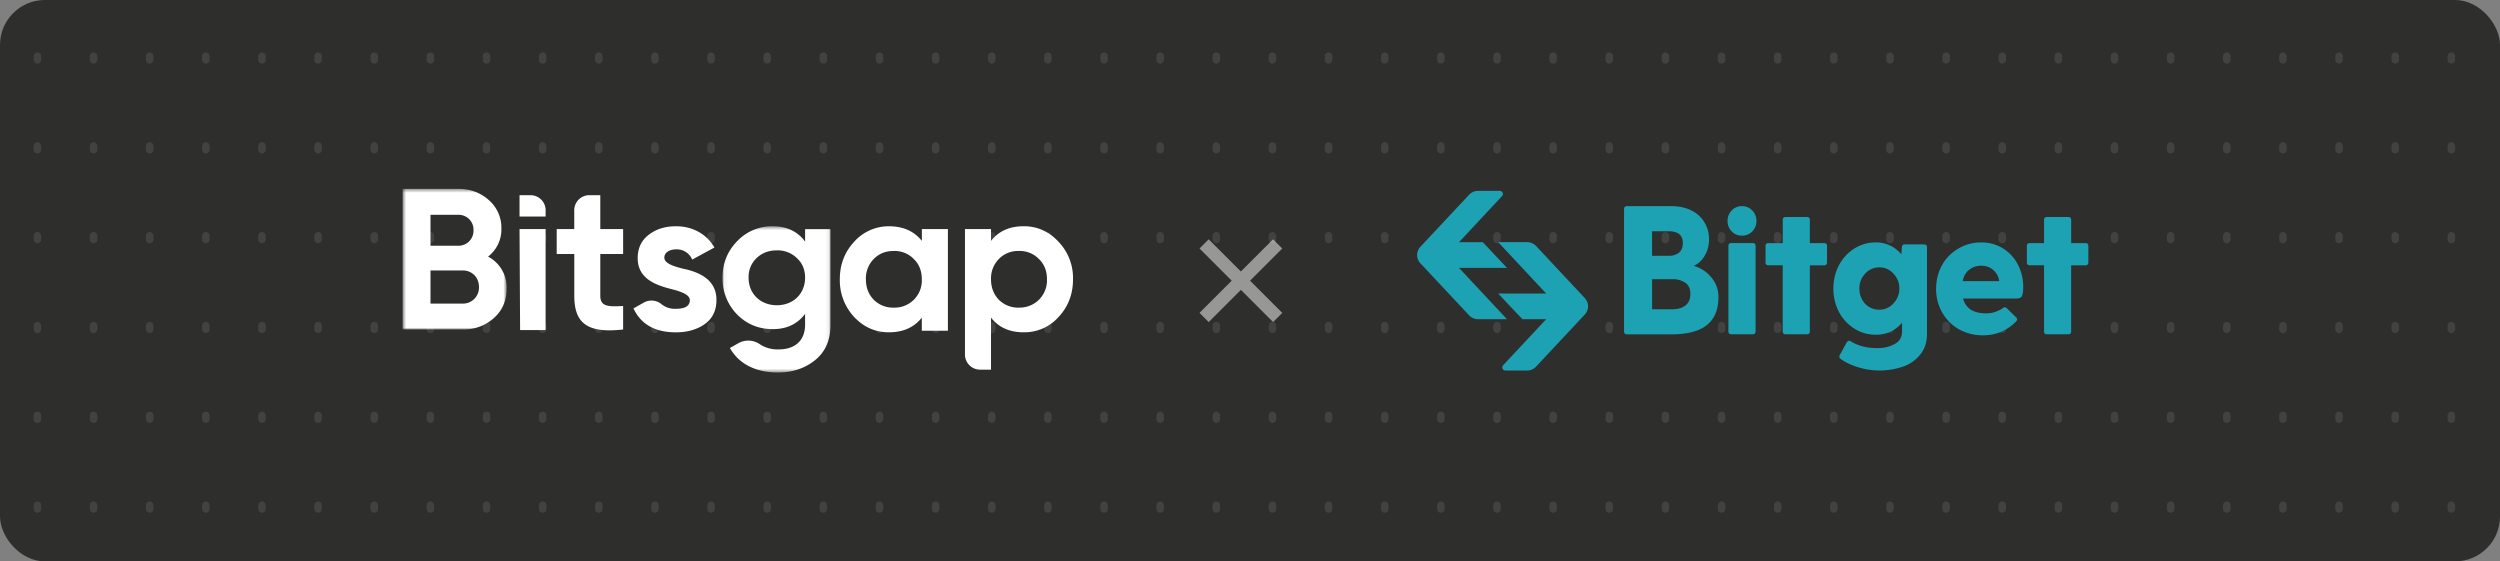
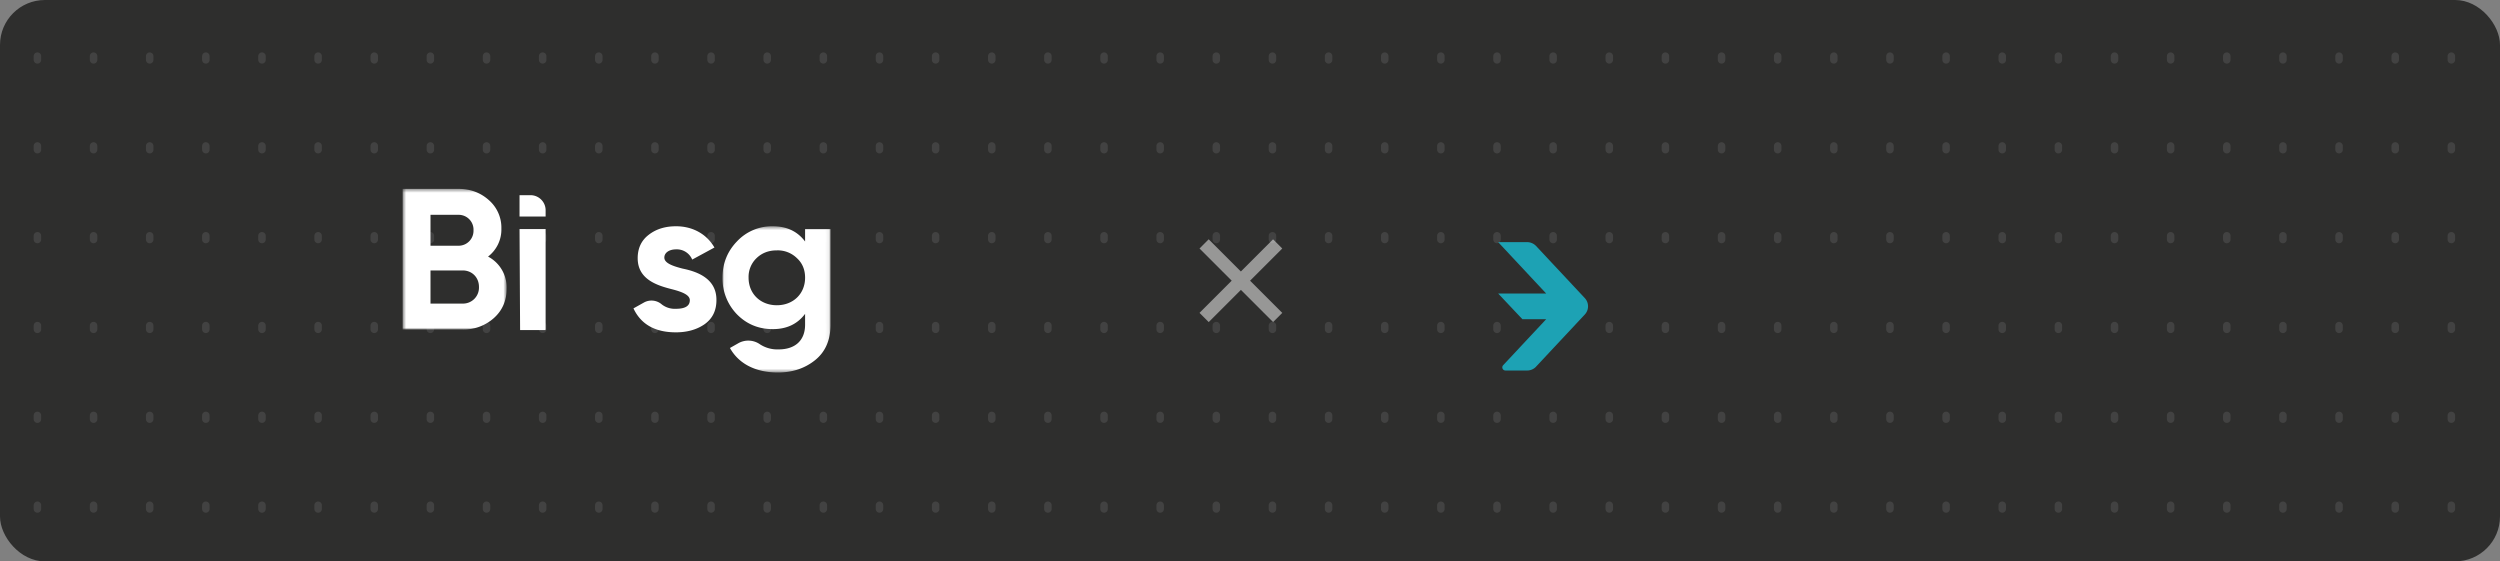
<svg xmlns="http://www.w3.org/2000/svg" fill="none" viewBox="0 0 668 150">
  <rect x="0" y="0" width="668" height="150" fill="#808080" stroke="none" />
  <g clip-path="url(#a)">
    <rect width="668" height="150" rx="12" fill="#2E2E2D" />
    <path d="M10-513V987M25-513V987M40-513V987M55-513V987M70-513V987M85-513V987M100-513V987M115-513V987M130-513V987M145-513V987M160-513V987M175-513V987M190-513V987M205-513V987M220-513V987M235-513V987M250-513V987M265-513V987M280-513V987M295-513V987M310-513V987M325-513V987M340-513V987M355-513V987M370-513V987M385-513V987M400-513V987M415-513V987M430-513V987M445-513V987M460-513V987M475-513V987M490-513V987M505-513V987M520-513V987M535-513V987M550-513V987M565-513V987M580-513V987M595-513V987M610-513V987M625-513V987M640-513V987M655-513V987" stroke="#fff" stroke-opacity=".1" stroke-width="2" stroke-linecap="round" stroke-linejoin="round" stroke-dasharray="1 23" />
    <mask id="b" style="mask-type:alpha" maskUnits="userSpaceOnUse" x="107" y="50" width="29" height="39">
      <path d="M107.58 50.47h27.8v37.57h-27.8V50.47Z" fill="#fff" />
    </mask>
    <g mask="url(#b)">
      <path fill-rule="evenodd" clip-rule="evenodd" d="M135.37 77.15c0 3.16-1.13 5.8-3.4 7.83a12.07 12.07 0 0 1-8.36 3.06h-16.03V50.47h14.9c3.23 0 5.93 1.02 8.14 3a9.75 9.75 0 0 1 3.35 7.58 9.12 9.12 0 0 1-3.56 7.51 9.3 9.3 0 0 1 4.96 8.59ZM115.03 57.4v8.26h7.45a3.99 3.99 0 0 0 4.04-4.13 3.96 3.96 0 0 0-4.04-4.13h-7.45Zm8.58 23.72a4.27 4.27 0 0 0 4.37-4.46c0-2.52-1.84-4.4-4.37-4.4h-8.58v8.86h8.58Z" fill="#fff" />
    </g>
    <path fill-rule="evenodd" clip-rule="evenodd" d="M145.7 88.2h-6.73l-.15-27h6.97v26.84l-.08.16ZM138.82 57.85v-5.7h2.92c2.23 0 4.05 1.8 4.05 4.03v1.67h-6.97ZM182.43 71.78c3.94.8 9.06 2.68 9 8.42 0 2.74-1.02 4.89-3.12 6.4-2.05 1.44-4.64 2.2-7.72 2.2-5.56 0-9.34-2.15-11.33-6.4l2.86-1.6a4.18 4.18 0 0 1 4.72.55 5.67 5.67 0 0 0 3.75 1.16c2.48 0 3.73-.75 3.73-2.3 0-1.45-2.16-2.26-4.91-2.96-4-1.02-9.02-2.68-9.02-8.26 0-2.63.97-4.73 2.92-6.23 2-1.56 4.42-2.3 7.34-2.3 4.37 0 8.14 2.03 10.25 5.68l-5.94 3.22a4.46 4.46 0 0 0-4.31-2.73c-1.79 0-3.14.86-3.14 2.2 0 1.45 2.16 2.25 4.92 2.95Z" fill="#fff" />
    <mask id="c" style="mask-type:alpha" maskUnits="userSpaceOnUse" x="193" y="60" width="29" height="40">
      <path d="M193.05 60.46h28.87v39.07h-28.87V60.46Z" fill="#fff" />
    </mask>
    <g mask="url(#c)">
      <path fill-rule="evenodd" clip-rule="evenodd" d="M215.12 61.2h6.8v25.55c0 4.14-1.4 7.3-4.15 9.5-2.75 2.2-6.05 3.28-9.93 3.28-5.83 0-10.42-2.26-12.8-6.55l2.24-1.27a5.43 5.43 0 0 1 5.8.3 8.5 8.5 0 0 0 4.97 1.35c4.38 0 7.07-2.36 7.07-6.6v-2.9c-2.05 2.73-4.9 4.08-8.63 4.08-3.83 0-7.02-1.35-9.6-3.98a13.76 13.76 0 0 1-3.84-9.77c0-3.8 1.3-7.03 3.89-9.71a12.76 12.76 0 0 1 9.55-4.02c3.72 0 6.58 1.34 8.63 4.07v-3.32ZM212.96 69a7.3 7.3 0 0 0-5.4-2.1c-2.2 0-3.99.7-5.44 2.1a6.94 6.94 0 0 0-2.1 5.2c0 4.3 3.18 7.36 7.55 7.36 4.37 0 7.55-3.06 7.55-7.36 0-2.09-.7-3.86-2.16-5.2Z" fill="#fff" />
    </g>
-     <path fill-rule="evenodd" clip-rule="evenodd" d="M246.31 61.2h6.97v27.18h-6.97v-3.5c-2.1 2.63-5.02 3.91-8.8 3.91-3.6 0-6.68-1.34-9.27-4.08a14.34 14.34 0 0 1-3.84-10.08c0-3.98 1.3-7.3 3.84-10.04a12.34 12.34 0 0 1 9.28-4.13c3.77 0 6.7 1.28 8.8 3.91v-3.16Zm-7.5 21a7.26 7.26 0 0 0 7.5-7.57c0-2.2-.7-4.03-2.15-5.43a7.1 7.1 0 0 0-5.35-2.14c-2.16 0-3.94.7-5.34 2.14a7.34 7.34 0 0 0-2.1 5.43c0 2.2.7 4.02 2.1 5.47a7.26 7.26 0 0 0 5.34 2.1ZM282.83 64.59a14.03 14.03 0 0 1 3.88 10.03c0 3.98-1.3 7.35-3.88 10.1a12.2 12.2 0 0 1-9.29 4.07c-3.78 0-6.69-1.29-8.74-3.92v13.9h-2.92a4.03 4.03 0 0 1-4.04-4.01V61.2h6.96v3.17c2.05-2.63 4.96-3.92 8.74-3.92 3.62 0 6.75 1.4 9.29 4.14Zm-10.58 17.6a7.27 7.27 0 0 0 7.5-7.57c0-2.2-.7-4.02-2.16-5.42a7.1 7.1 0 0 0-5.34-2.14 7.1 7.1 0 0 0-5.35 2.14 7.35 7.35 0 0 0-2.1 5.42c0 2.2.7 4.03 2.1 5.48a7.26 7.26 0 0 0 5.35 2.1ZM160.4 52.15h-2.91a4.03 4.03 0 0 0-4.05 4.02v5.04h-4.69v6.65h4.7v11.17c0 7.35 3.5 10.09 13.05 9.01v-6.28c-3.99.22-6.1.17-6.1-2.73V67.86h6.1v-6.65h-6.1v-9.06Z" fill="#fff" />
    <g clip-path="url(#d)">
      <path d="m331.56 72.54 8.6-8.6 2.46 2.46-8.6 8.6 8.6 8.6-2.45 2.46-8.6-8.6-8.6 8.6-2.46-2.46 8.6-8.6-8.6-8.6 2.45-2.46 8.6 8.6Z" fill="#fff" fill-opacity=".5" />
    </g>
-     <path d="M557.28 64.96c.22 0 .4.07.53.2s.2.3.2.54v4.45c0 .23-.07.4-.2.54-.13.13-.3.2-.53.2h-3.87v17.7c0 .22-.06.4-.19.53s-.3.2-.53.2h-5.8a.71.71 0 0 1-.53-.2.73.73 0 0 1-.19-.54v-17.7h-3.86a.71.71 0 0 1-.53-.19.73.73 0 0 1-.2-.54V65.7c0-.23.07-.41.2-.54.12-.13.3-.2.53-.2h3.86v-6.23c0-.23.06-.41.2-.54.12-.13.3-.2.52-.2h5.8c.22 0 .4.07.53.2s.2.3.2.54v6.23h3.86ZM540.6 76.73c0 1.08-.1 1.86-.33 2.35-.22.45-.7.68-1.4.68h-14.34a5.02 5.02 0 0 0 2.07 2.99c1.07.65 2.4.98 4.01.98.8 0 1.56-.1 2.27-.3a9.4 9.4 0 0 0 2.32-1.12c.16-.13.34-.2.53-.2.16 0 .34.1.53.3l2.51 2.44c.13.13.2.3.2.5 0 .19-.1.38-.3.58a12.58 12.58 0 0 1-4 2.74c-1.48.62-3.08.93-4.78.93-2.42 0-4.59-.55-6.52-1.66a11.85 11.85 0 0 1-4.45-4.5 12.57 12.57 0 0 1-1.59-6.27c0-2.29.52-4.37 1.55-6.27a11.72 11.72 0 0 1 4.34-4.45 11.63 11.63 0 0 1 6.14-1.67 10.8 10.8 0 0 1 9.85 5.98c.93 1.82 1.4 3.81 1.4 5.97ZM529.4 71c-1.25 0-2.33.36-3.23 1.08-.9.68-1.48 1.7-1.74 3.03h9.76a4.68 4.68 0 0 0-4.79-4.1ZM514.17 65.32c.23 0 .4.07.54.2.12.13.19.3.19.54V89.1c0 2.38-.65 4.31-1.93 5.78a10.13 10.13 0 0 1-4.79 3.18 19.36 19.36 0 0 1-11.74.05c-1.83-.56-3.39-1.3-4.68-2.25a.62.62 0 0 1-.28-.54c0-.2.03-.34.1-.44l1.88-3.43c.19-.26.38-.39.57-.39.17 0 .3.03.4.1 1.08.65 2.21 1.12 3.37 1.42 1.2.3 2.5.44 3.91.44 1.65 0 3.14-.36 4.5-1.08 1.35-.68 2.02-1.84 2.02-3.47v-2.26a8.84 8.84 0 0 1-6.95 3.23c-2.16 0-4.1-.55-5.84-1.66a11.71 11.71 0 0 1-4.11-4.5 13.37 13.37 0 0 1-1.45-6.17c0-2.22.48-4.28 1.45-6.17 1-1.89 2.37-3.4 4.1-4.5a10.63 10.63 0 0 1 5.85-1.67 8.7 8.7 0 0 1 6.76 3.19l.14-1.91c.07-.5.31-.74.73-.74h5.26ZM502.2 82.75c1.48 0 2.73-.57 3.76-1.71a5.74 5.74 0 0 0 1.55-3.97c0-1.5-.52-2.8-1.55-3.91a4.88 4.88 0 0 0-3.76-1.72 5 5 0 0 0-3.82 1.67 5.52 5.52 0 0 0-1.55 3.96c0 1.6.5 2.95 1.5 4.06a5.13 5.13 0 0 0 3.87 1.62ZM487.45 64.96c.23 0 .4.07.53.2s.2.3.2.54v4.45c0 .23-.07.4-.2.54-.13.13-.3.2-.53.2h-3.86v17.7c0 .22-.06.4-.2.53-.12.13-.3.2-.52.2h-5.8a.71.71 0 0 1-.53-.2.73.73 0 0 1-.2-.54v-17.7h-3.86a.71.71 0 0 1-.53-.19.73.73 0 0 1-.2-.54V65.7c0-.23.07-.41.2-.54.13-.13.3-.2.53-.2h3.87v-6.23c0-.23.06-.41.19-.54.13-.13.3-.2.53-.2h5.8c.22 0 .4.07.53.2s.19.3.19.54v6.23h3.86ZM465.46 62.96c-1.1 0-2.01-.37-2.75-1.13a3.92 3.92 0 0 1-1.11-2.79c0-1.1.37-2.03 1.1-2.79a3.63 3.63 0 0 1 2.76-1.17c1.1 0 2.01.4 2.75 1.17a3.81 3.81 0 0 1 1.11 2.8c0 1.07-.37 2-1.1 2.78a3.71 3.71 0 0 1-2.76 1.13Zm-3.62 2.72c0-.23.06-.4.2-.54.12-.13.3-.2.52-.2h5.8c.22 0 .4.07.53.2s.2.31.2.54v22.89c0 .23-.07.4-.2.54-.13.13-.3.2-.53.2h-5.8a.7.7 0 0 1-.53-.2.73.73 0 0 1-.2-.54V65.68ZM452.55 71.04a9.18 9.18 0 0 1 4.63 2.98 7.94 7.94 0 0 1 1.98 5.44c0 3.3-1.04 5.77-3.14 7.44-2.06 1.63-5.21 2.44-9.46 2.44h-11.88a.71.71 0 0 1-.53-.2.73.73 0 0 1-.2-.53v-32.8c0-.22.07-.4.2-.53s.3-.2.53-.2h11.83c2.13 0 3.94.4 5.46 1.17a8.12 8.12 0 0 1 3.47 3.19 8.56 8.56 0 0 1 1.21 4.5c0 1.7-.4 3.18-1.2 4.45a6.25 6.25 0 0 1-2.9 2.65Zm-2.9-6.12c0-2.09-1.27-3.13-3.82-3.13h-4.4v6.56h4.4a4.3 4.3 0 0 0 2.8-.84c.68-.58 1.02-1.45 1.02-2.6Zm-2.8 17.72c1.48 0 2.65-.34 3.52-1.03.87-.69 1.3-1.71 1.3-3.08 0-1.34-.43-2.32-1.3-2.94a5.74 5.74 0 0 0-3.52-.98h-5.41v8.03h5.4ZM392.55 52.03a3.25 3.25 0 0 1 2.37-1.03h5.82c.73 0 1.12.87.61 1.4l-11.5 12.31h6.35l6.47 6.86h-12.83l12.83 13.72h-7.75c-.9 0-1.76-.38-2.37-1.03l-13.02-13.91a3.22 3.22 0 0 1 0-4.41l13.02-13.91Z" fill="#1DA2B4" />
    <path d="M410.44 97.97a3.25 3.25 0 0 1-2.38 1.03h-5.82a.84.84 0 0 1-.61-1.4l11.51-12.31h-6.36l-6.47-6.86h12.83L400.31 64.7h7.75c.9 0 1.76.38 2.38 1.03l13.01 13.91a3.22 3.22 0 0 1 0 4.41l-13.01 13.91Z" fill="#1DA2B4" />
  </g>
  <defs>
    <clipPath id="a">
      <rect width="668" height="150" rx="12" fill="#fff" />
    </clipPath>
    <clipPath id="d">
      <path fill="#fff" transform="translate(310.71 54.15)" d="M0 0h41.71v41.71H0z" />
    </clipPath>
  </defs>
</svg>